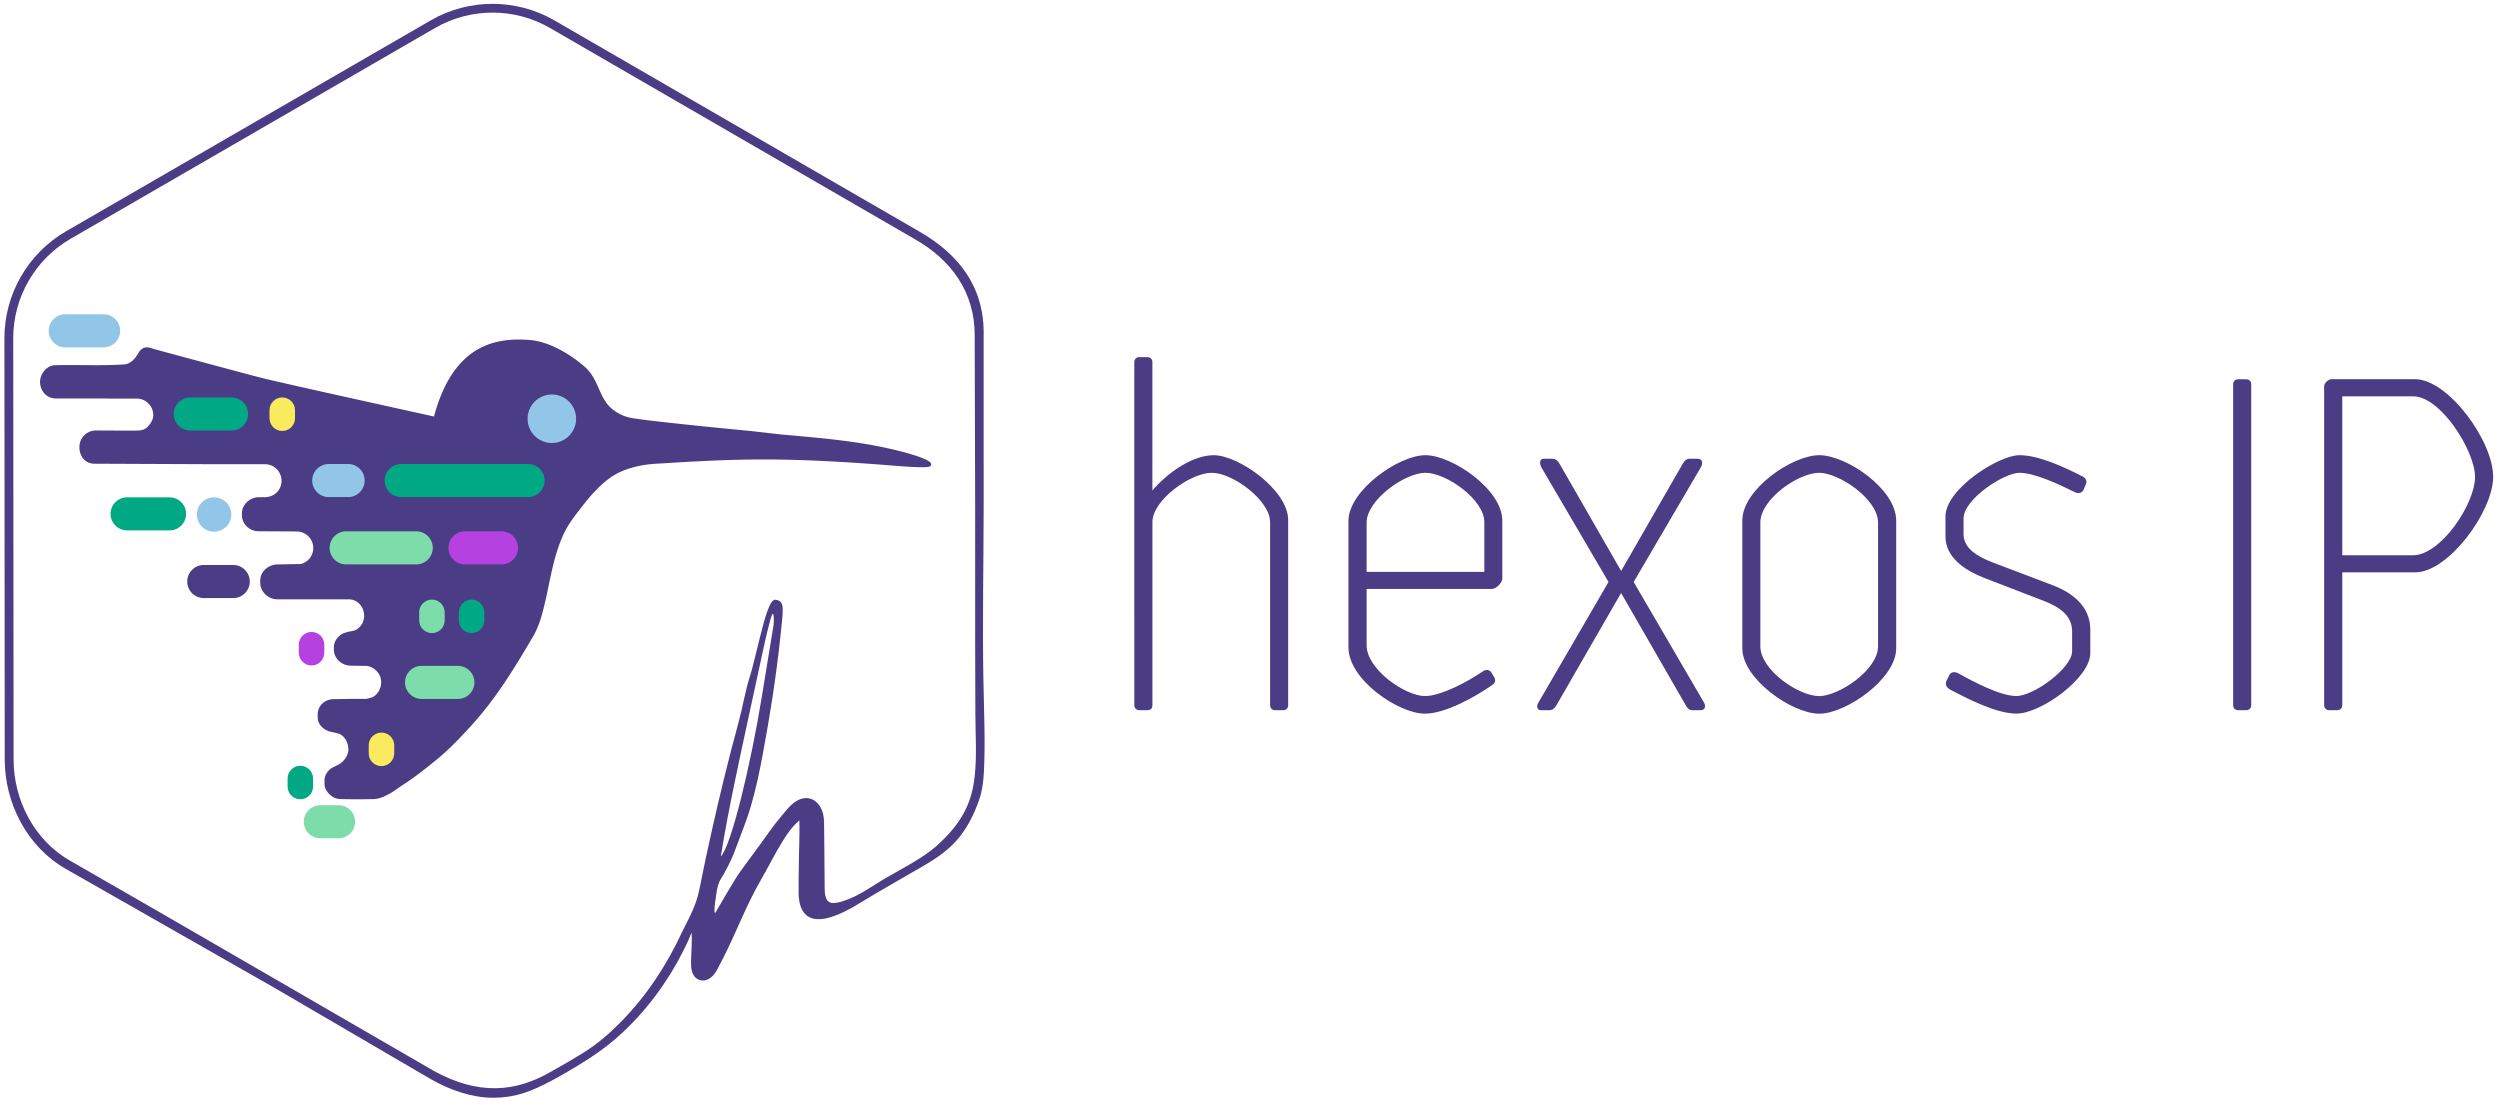
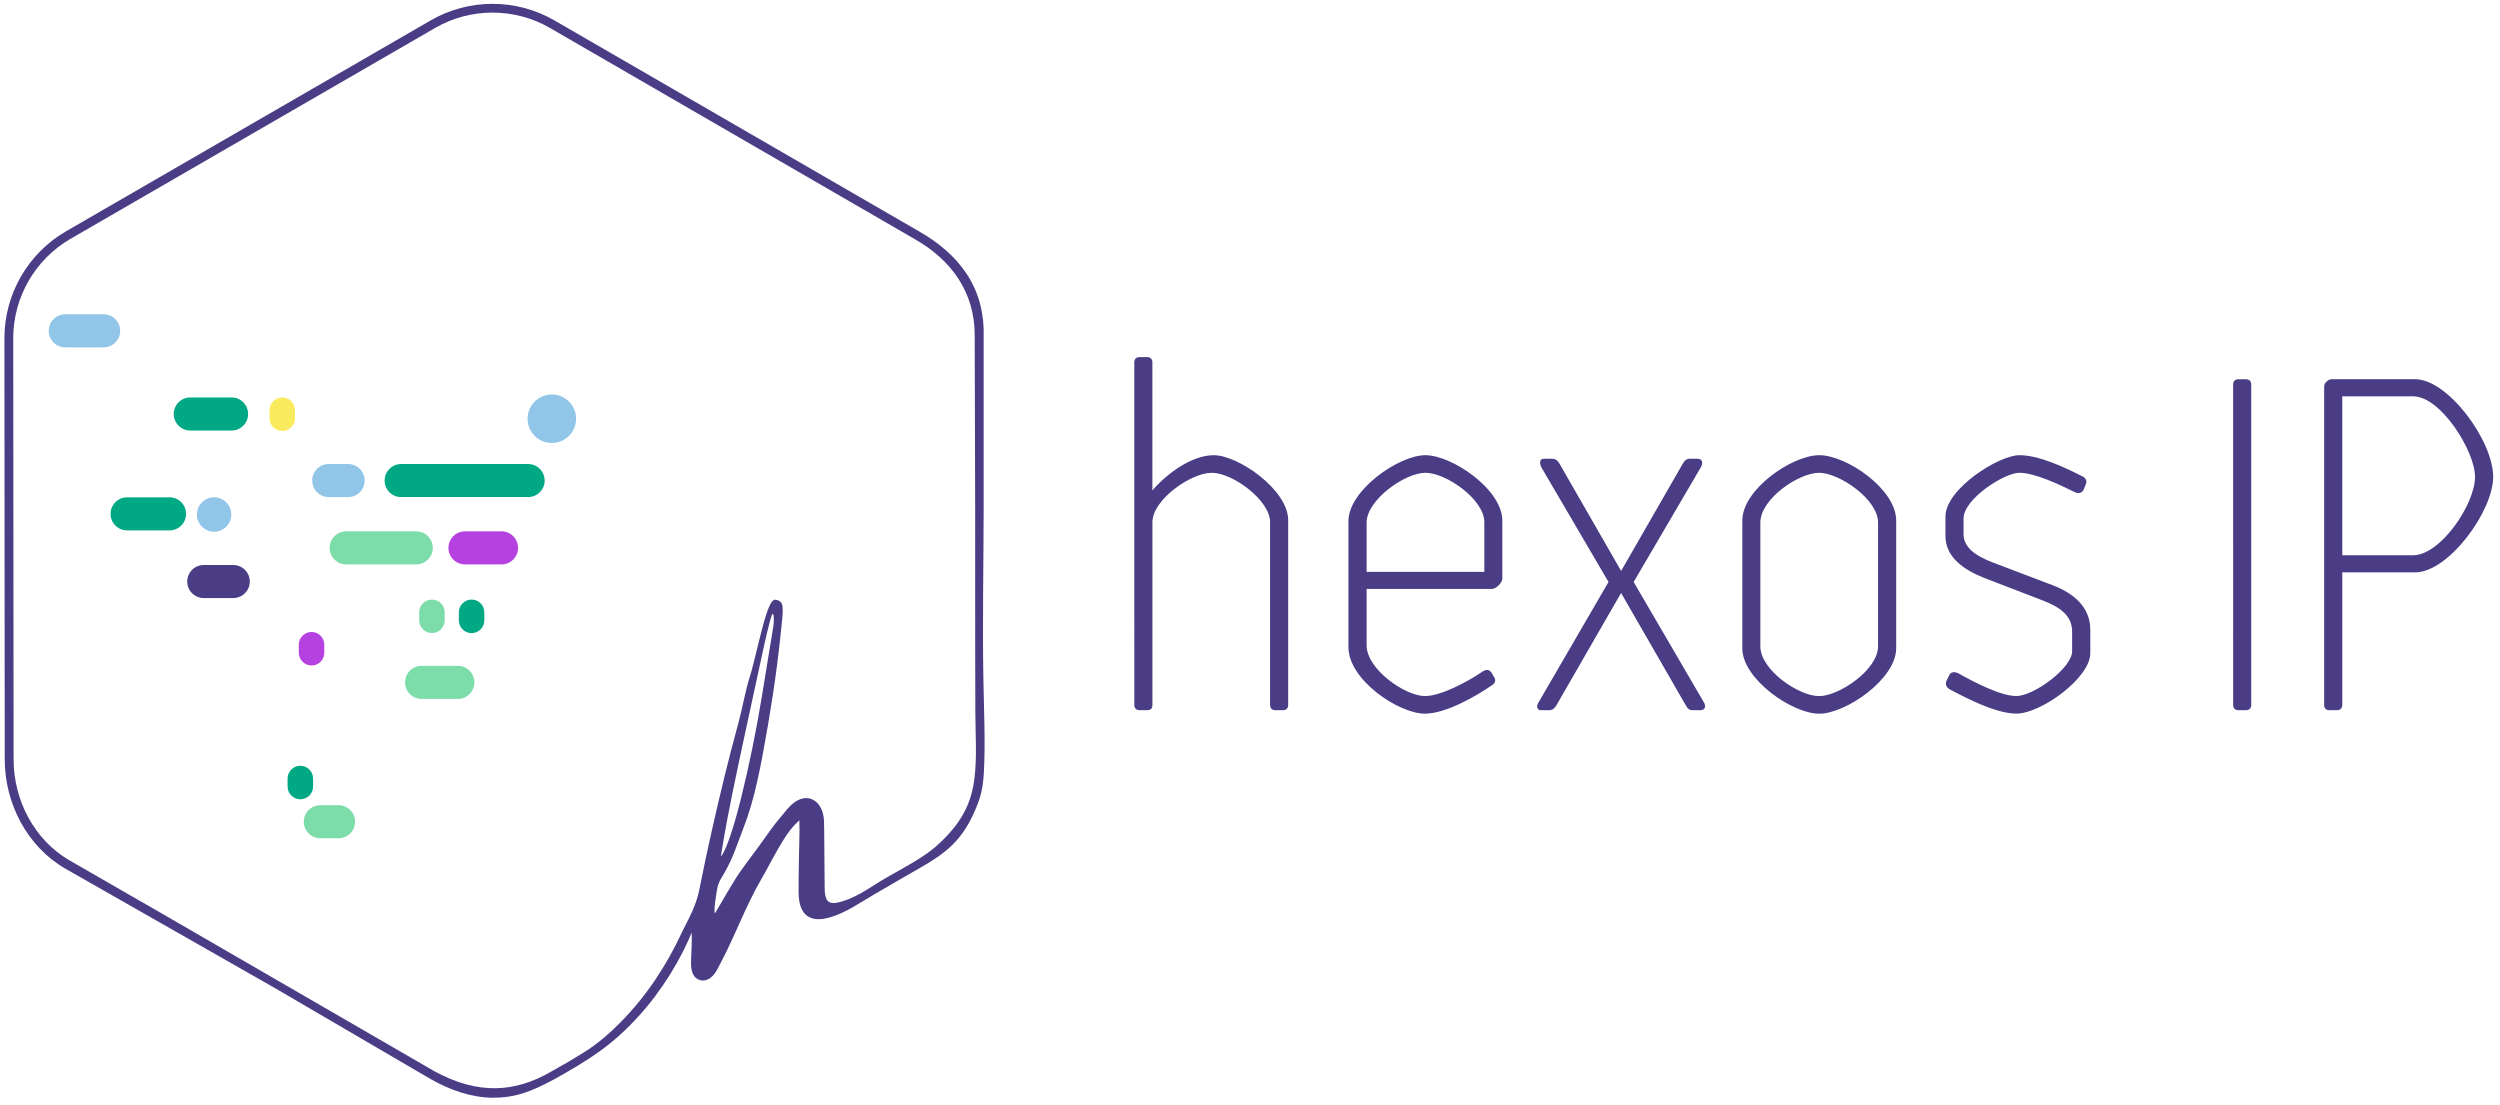
<svg xmlns="http://www.w3.org/2000/svg" viewBox="0 0 566.69 250.45">
  <style>.st0{fill:#4b3c86}.st1{fill:#92c6e9}.st2{fill:#00a883}.st3{fill:#7dddaa}.st4{fill:#b542e0}.st5{fill:#f9ea5e}</style>
-   <path d="M21.38 105.11c-2.07 0-3.38-1.68-3.38-3.76s1.65-3.77 3.72-3.77c1.68 0 3.02.02 4.7.02h3.67c1.26 0 2.47.11 3.42-.91.69-.74 1.23-1.58 1.23-2.59 0-2.07-1.68-3.75-3.75-3.75h-6.65c-.1-.01-.19-.03-.29-.03h-8.92 6.43-8.92c-2.07 0-3.56-1.71-3.56-3.79 0-1.81 1.54-3.71 3.4-3.75 5.36-.12 10.26.16 15.6-.17 1.57-.1 2.54-1.29 3.29-2.6.35-.61.89-1.13 1.6-1.25.67-.11 1.35.19 1.98.36l.87.24 2.53.69 3.33.9c1.26.34 2.53.68 3.8 1.02 1.31.35 2.62.71 3.94 1.06 1.25.34 2.5.67 3.75 1.01 1.08.29 2.16.58 3.24.86l2.4.63c.14.04.29.07.43.11 4.59 1.18 39.14 8.77 39.14 8.77 4.47-16.84 14.62-17.83 21.51-17.36 4.44.3 9.22 3.1 12.69 6.12 3.18 2.77 3.14 7.09 6.21 9.56 1.43 1.15 3 1.81 4.61 2.06 2.87.43 5.58.73 8.49 1.05 6.18.68 10.99 1.16 17.18 1.75 1.93.18 7.05.81 8.98.98 8.06.71 16.08 1.4 23.99 3.22.71.16 9.24 2.12 9.04 3.46-.09.62-.29.82-5.41.53-3.02-.17-16.95-1.52-30.75-1.63-10.72-.09-20.88.67-26.13.96-3.18.17-6.85.94-9.58 2.6-2.79 1.69-5.13 4.35-7.33 7.17-1.36 1.75-2.84 3.62-3.88 5.7-2.39 4.81-3.17 10.31-4.34 15.47-.66 2.87-1.35 5.71-2.87 8.3-4.25 7.21-8.44 14.15-14.27 20.46-2.59 2.81-4.91 5.25-7.72 7.52-2.39 1.94-4.85 3.9-7.44 5.56-1.07.68-2.07 1.52-3.19 2.1-1.18.61-2.23 1.11-3.49 1.14-2.11.05-4.18.06-6.29.02-1.33-.03-2.26.07-3.36-.8-.89-.71-1.48-1.66-1.48-2.79v-.51c0-.96.33-1.73.99-2.42.32-.34.68-.59 1.11-.78.44-.2.71-.35 1.14-.58 1.21-.65 2.18-2.08 2.18-3.37 0-1.51-.86-3.27-2.38-3.65-.61-.15-.87-.23-1.48-.34-.59-.1-1.28-.42-1.75-.79-.89-.71-1.35-1.48-1.35-2.62v-.51c0-2.07 1.65-3.52 3.72-3.52 2.43 0 4.5-.11 6.93-.04.5.01.95-.16 1.44-.29 1.35-.35 2.3-2.06 2.3-3.36 0-.78-.15-1.48-.56-2.08-.6-.92-1.61-1.64-2.76-1.76l-3.51-.05c-2.07 0-3.89-1.58-3.89-3.65v-.51c0-1.05.49-1.9 1.26-2.6.39-.35.77-.54 1.26-.7.74-.25 1.15-.29 1.9-.45.9-.19 1.79-1.09 2.13-1.89.98-2.35-.49-5.08-3.02-5.24H62.88c-2.07 0-3.89-1.7-3.89-3.77v-.51c0-2.07 1.91-3.63 3.98-3.63l5.21-.09a3.732 3.732 0 002.83-3.62c0-2.07-1.68-3.75-3.75-3.75h-.13c.03 0 .06-.01.09-.01l-8.6-.05c-2.07 0-3.79-1.63-3.79-3.7v-.3c0-2.07 1.82-3.72 3.89-3.72 1.19 0 1.82.11 2.97-.36 1.31-.54 2.13-1.93 2.13-3.33 0-2.1-1.68-3.78-3.75-3.78H49.13l-27.75-.12" class="st0" />
  <circle cx="125.09" cy="94.92" r="5.5" class="st1" />
  <circle cx="48.53" cy="116.63" r="3.9" class="st1" />
  <path d="M119.71 112.68H90.93c-2.07 0-3.75-1.68-3.75-3.75 0-2.07 1.68-3.75 3.75-3.75h28.78c2.07 0 3.75 1.68 3.75 3.75 0 2.07-1.68 3.75-3.75 3.75z" class="st2" />
  <path d="M94.35 127.94H78.47c-2.07 0-3.75-1.68-3.75-3.75 0-2.07 1.68-3.75 3.75-3.75h15.88c2.07 0 3.75 1.68 3.75 3.75 0 2.07-1.68 3.75-3.75 3.75zM103.79 158.43h-8.23c-2.07 0-3.75-1.68-3.75-3.75 0-2.07 1.68-3.75 3.75-3.75h8.23c2.07 0 3.75 1.68 3.75 3.75 0 2.07-1.68 3.75-3.75 3.75zM76.74 190.02h-4.13c-2.07 0-3.75-1.68-3.75-3.75 0-2.07 1.68-3.75 3.75-3.75h4.13c2.07 0 3.75 1.68 3.75 3.75 0 2.07-1.68 3.75-3.75 3.75z" class="st3" />
  <path d="M113.68 127.94h-8.28c-2.07 0-3.75-1.68-3.75-3.75 0-2.07 1.68-3.75 3.75-3.75h8.28c2.07 0 3.75 1.68 3.75 3.75 0 2.07-1.68 3.75-3.75 3.75z" class="st4" />
  <path d="M78.91 112.68h-4.39c-2.07 0-3.75-1.68-3.75-3.75 0-2.07 1.68-3.75 3.75-3.75h4.39c2.07 0 3.75 1.68 3.75 3.75 0 2.07-1.68 3.75-3.75 3.75z" class="st1" />
  <path d="M38.43 120.23h-9.62c-2.07 0-3.75-1.68-3.75-3.75 0-2.07 1.68-3.75 3.75-3.75h9.62c2.07 0 3.75 1.68 3.75 3.75 0 2.07-1.68 3.75-3.75 3.75z" class="st2" />
  <path d="M52.87 135.57h-6.68c-2.07 0-3.75-1.68-3.75-3.75 0-2.07 1.68-3.75 3.75-3.75h6.68c2.07 0 3.75 1.68 3.75 3.75 0 2.07-1.68 3.75-3.75 3.75z" class="st0" />
  <path d="M52.49 97.59h-9.36c-2.07 0-3.75-1.68-3.75-3.75 0-2.07 1.68-3.75 3.75-3.75h9.36c2.07 0 3.75 1.68 3.75 3.75 0 2.08-1.68 3.75-3.75 3.75z" class="st2" />
  <path d="M23.49 78.74h-8.7c-2.07 0-3.75-1.68-3.75-3.75 0-2.07 1.68-3.75 3.75-3.75h8.7c2.07 0 3.75 1.68 3.75 3.75 0 2.07-1.68 3.75-3.75 3.75z" class="st1" />
  <path d="M63.98 97.69c-1.59 0-2.89-1.29-2.89-2.89v-1.82c0-1.59 1.29-2.89 2.89-2.89 1.59 0 2.89 1.29 2.89 2.89v1.82c0 1.6-1.3 2.89-2.89 2.89z" class="st5" />
  <path d="M97.91 143.51c-1.59 0-2.89-1.29-2.89-2.89v-1.82c0-1.59 1.29-2.89 2.89-2.89 1.59 0 2.89 1.29 2.89 2.89v1.82c-.01 1.6-1.3 2.89-2.89 2.89z" class="st3" />
  <path d="M70.62 150.85c-1.59 0-2.89-1.29-2.89-2.89v-1.82c0-1.59 1.29-2.89 2.89-2.89 1.59 0 2.89 1.29 2.89 2.89v1.82c0 1.59-1.29 2.89-2.89 2.89z" class="st4" />
-   <path d="M86.47 173.66c-1.59 0-2.89-1.29-2.89-2.89v-1.82c0-1.59 1.29-2.89 2.89-2.89 1.59 0 2.89 1.29 2.89 2.89v1.82c-.01 1.6-1.3 2.89-2.89 2.89z" class="st5" />
  <path d="M68.08 181.18c-1.59 0-2.89-1.29-2.89-2.89v-1.82c0-1.59 1.29-2.89 2.89-2.89 1.59 0 2.89 1.29 2.89 2.89v1.82c0 1.6-1.3 2.89-2.89 2.89zM106.9 143.51c-1.59 0-2.89-1.29-2.89-2.89v-1.82c0-1.59 1.29-2.89 2.89-2.89 1.59 0 2.89 1.29 2.89 2.89v1.82c-.01 1.6-1.3 2.89-2.89 2.89z" class="st2" />
  <path d="M135.91 238.31c1.57-1.13 3.09-2.33 4.55-3.66 5.95-5.39 10.79-11.92 14.41-19.07.69-1.37 1.34-2.76 1.9-4.2.12 1.75-.03 3.5-.08 5.25-.04 1.47-.26 3.45.72 4.69.5.64 1.34 1 2.15.93.81-.07 1.55-.55 2.1-1.15.72-.8 1.17-1.83 1.67-2.78.55-1.04 1.08-2.1 1.59-3.16.98-2.03 1.89-4.08 2.81-6.14 1.49-3.31 3.02-6.61 4.85-9.75 1.27-2.19 2.41-4.46 3.68-6.65 1.37-2.36 2.83-4.87 4.94-6.66.09 3.31-.1 6.61-.12 9.92-.01 1.57-.09 4.34-.06 6.55.04 2.79.88 5.68 4.11 5.92 1.09.08 2.18-.15 3.22-.47 3.53-1.08 6.65-3.3 9.81-5.14 3.35-1.95 6.7-3.91 10.07-5.83 3.15-1.8 6.22-3.68 8.64-6.43 2.35-2.68 3.96-5.93 5.11-9.28.69-2.01.92-4 1.04-6.12.37-7.01.01-14.02-.11-21.03-.23-12.94.04-25.9.06-38.85V76.22c.27-11.03-5.51-18.56-14.69-23.8L125.63 4.6c-8.64-4.98-19.37-4.97-28 .02l-82.65 47.8C6.35 57.41.99 66.7 1 76.67l.07 95.47c.01 9.97 5.09 19.78 13.73 24.75L62.36 224l35.21 20.57c4.31 2.49 9.37 4.26 14.21 4.26 4.94 0 8.48-1.29 13.86-4.19 3.56-1.99 7.02-3.99 10.27-6.33zm50.9-50.41c0-1.13.03-2.32-.24-3.41-.7-2.82-3.07-4.53-5.85-3.02-1.14.62-2.02 1.6-2.82 2.6-.75.95-1.57 1.85-2.31 2.82-1.56 2.06-2.99 4.21-4.56 6.27-1.26 1.65-2.15 2.95-3.38 4.62-.94 1.28-4.8 7.9-5.56 9.23-.32-.24.01-2.48.1-3.11.16-1.13.35-2.56.6-3.31.38-1.16.68-1.39 1.32-2.55 1.27-2.3 1.93-3.72 2.63-5.63 1.21-3.32 2.49-6.35 3.41-9.47 1.22-4.1 2.06-8.29 2.72-11.8 1.67-8.93 3.09-17.92 4.04-26.96.68-6.5 1.03-7.9-1.14-8.24-1.21-.19-2.36 3.93-3.46 8.32-1.01 4.02-1.81 7.48-2.22 8.72-1.15 3.52-1.74 7.35-2.75 11.03-2.18 7.96-4.14 16.05-5.89 23.85-1.03 4.57-1.78 8.01-2.93 13.8-.72 3.61-2.32 6.41-3.85 9.47-3.51 7.61-8.05 14.54-13.95 20.54-2.58 2.62-5.28 4.95-8.39 6.9-2.26 1.42-4.58 2.76-6.91 4.06-.2.11-.39.22-.59.33-8.02 4.64-16.39 5.31-26.37-.14l-61.44-35.56-21.22-12.21c-8.02-4.62-12.72-13.65-12.72-22.91L3 76.67c-.01-9.26 4.97-17.89 12.98-22.53l82.65-47.8c4.01-2.32 8.51-3.48 13.02-3.48 4.49 0 8.98 1.15 12.98 3.46l82.63 47.83c8.43 4.77 13.73 12.14 13.68 21.95l.11 39.76v16.96c0 9.61-.01 19.22.04 28.83.02 4.77.37 9.68-.16 14.42-.14 1.23-.35 2.45-.66 3.65-1.29 5-4.31 8.8-8.12 12.16-2.86 2.52-7.72 5.06-11.03 6.95-3.2 1.83-6.4 4.32-9.95 5.41-.88.27-1.85.57-2.76.4-1.5-.28-1.47-2.48-1.48-3.67-.02-2.85-.05-5.7-.07-8.55-.01-1.43-.02-2.85-.04-4.28-.01-.07-.01-.16-.01-.24zm-23.42 6.24s.94-6.03 2.52-13.8c2.07-10.21 5.07-23.61 6.89-32.17.89-4.2 1.63-6.98 1.82-7.7.89-3.31.84.53.73 1.18-.04.26-1.21 7.37-2.66 16.27-2.46 15.11-6.89 33.75-9.3 36.22zM261.22 159.84c0 .68-.34 1.14-1.14 1.14h-1.82c-.68 0-1.14-.46-1.14-1.14V82.09c0-.68.46-1.14 1.14-1.14h1.82c.68 0 1.14.46 1.14 1.14v29.07c3.65-4.22 9.23-7.98 13.91-7.98 5.59 0 16.87 7.87 16.87 14.71v41.95c0 .68-.46 1.14-1.14 1.14h-1.82c-.68 0-1.14-.46-1.14-1.14v-41.5c0-4.9-8.44-11.17-13.22-11.17-4.79 0-13.45 6.16-13.45 11.17v41.5zM340.56 131.11c0 .91-1.37 2.39-2.39 2.39h-28.39v12.77c0 5.47 8.78 11.51 13.22 11.51 3.65 0 9.8-3.31 13.11-5.59.68-.46 1.48-.46 1.94.23l.68 1.14c.34.57.23 1.25-.46 1.71-3.76 2.62-10.6 6.5-15.28 6.5-5.93 0-17.33-7.64-17.33-15.05v-28.61c0-6.95 11.4-14.93 17.44-14.93s17.44 7.75 17.44 14.82v13.11zm-30.78-12.65v11.17h26.68v-11.29c0-5.13-8.66-11.17-13.34-11.17s-13.34 6.16-13.34 11.29zM367.46 134.42l-14.71 25.54c-.46.68-.8 1.03-1.71 1.03h-1.82c-.68 0-1.03-.8-.57-1.6l15.96-27.47-15.16-25.88c-.57-1.03-.46-2.05.46-2.05h1.94c.8 0 1.25.46 1.6 1.03l14.02 24.4 14.02-24.4c.34-.57.8-1.03 1.48-1.03h1.82c1.25 0 1.25 1.14.68 2.05l-15.16 25.88 15.96 27.36c.46.8.23 1.71-.8 1.71h-1.82c-.8 0-1.14-.46-1.48-1.03l-14.71-25.54zM429.82 118v28.96c0 6.95-11.4 14.82-17.44 14.82-6.16 0-17.44-7.87-17.44-14.82V118c0-7.07 11.29-14.82 17.44-14.82s17.44 7.64 17.44 14.82zm-4.11.46c0-5.36-8.89-11.29-13.34-11.29-4.67 0-13.34 5.93-13.34 11.29v28.04c0 5.36 8.66 11.29 13.34 11.29 4.45 0 13.34-5.93 13.34-11.29v-28.04zM445.09 117.54v3.53c0 3.31 3.31 5.13 6.5 6.38l13.79 5.24c4.45 1.71 8.44 4.79 8.44 10.03v5.36c0 5.59-11.17 13.68-16.76 13.68-4.56 0-11.17-3.42-15.05-5.47-.8-.46-1.14-1.14-.8-1.94l.68-1.37c.34-.68 1.14-.8 2.05-.34 3.65 2.05 9.58 5.13 13.11 5.13 3.99 0 12.65-6.38 12.65-10.15v-4.45c0-3.76-2.96-5.59-6.38-6.95L449.77 131c-4.33-1.71-8.78-4.56-8.78-9.46v-4.45c0-6.27 12.08-13.91 16.76-13.91 4.33 0 10.03 2.62 14.48 4.9.57.34.91 1.03.57 1.71l-.57 1.37c-.46.68-1.25.8-2.05.34-3.42-1.71-9.01-4.33-12.43-4.33s-12.66 5.93-12.66 10.37zM510.3 159.84c0 .68-.46 1.14-1.14 1.14h-1.82c-.68 0-1.14-.46-1.14-1.14V87.11c0-.68.46-1.14 1.14-1.14h1.82c.68 0 1.14.46 1.14 1.14v72.73zM530.93 159.84c0 .68-.46 1.14-1.14 1.14h-1.82c-.68 0-1.14-.46-1.14-1.14V87.56c0-.8 1.03-1.6 1.6-1.6h19.04c7.41 0 17.67 13.91 17.67 22.12 0 7.87-10.15 21.66-17.67 21.66h-16.53v30.1zm16.08-70h-16.07v36.02h16.07c6.16 0 14.02-11.51 14.02-17.78 0-5.81-7.75-18.24-14.02-18.24z" class="st0" />
</svg>